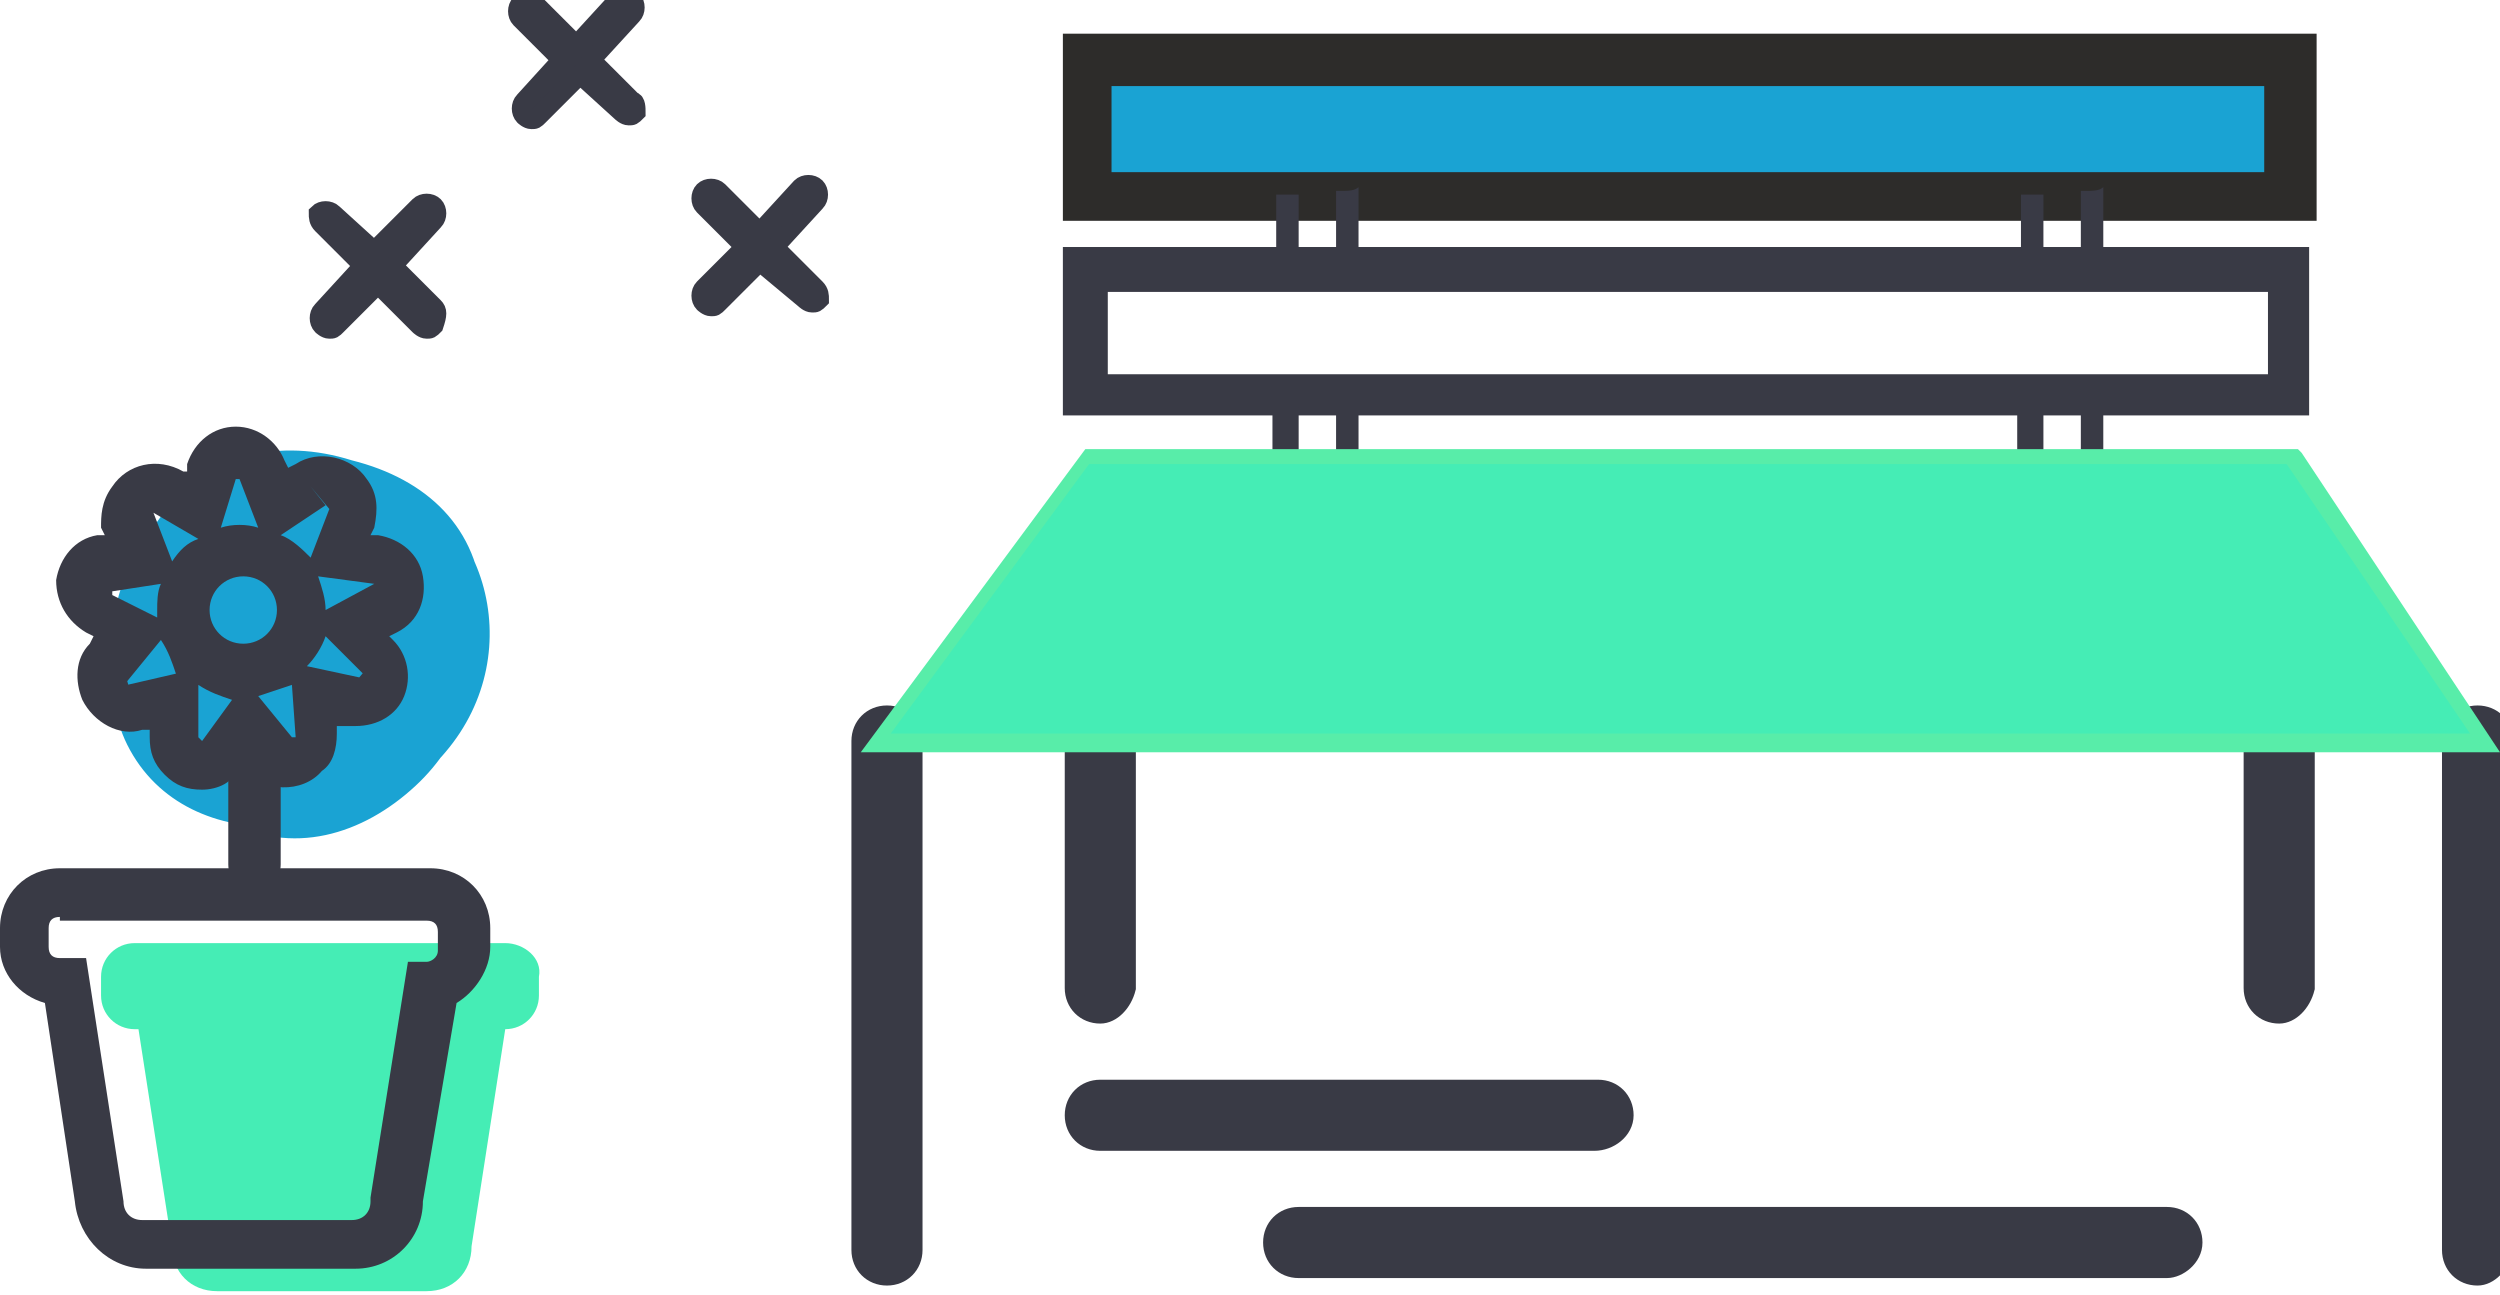
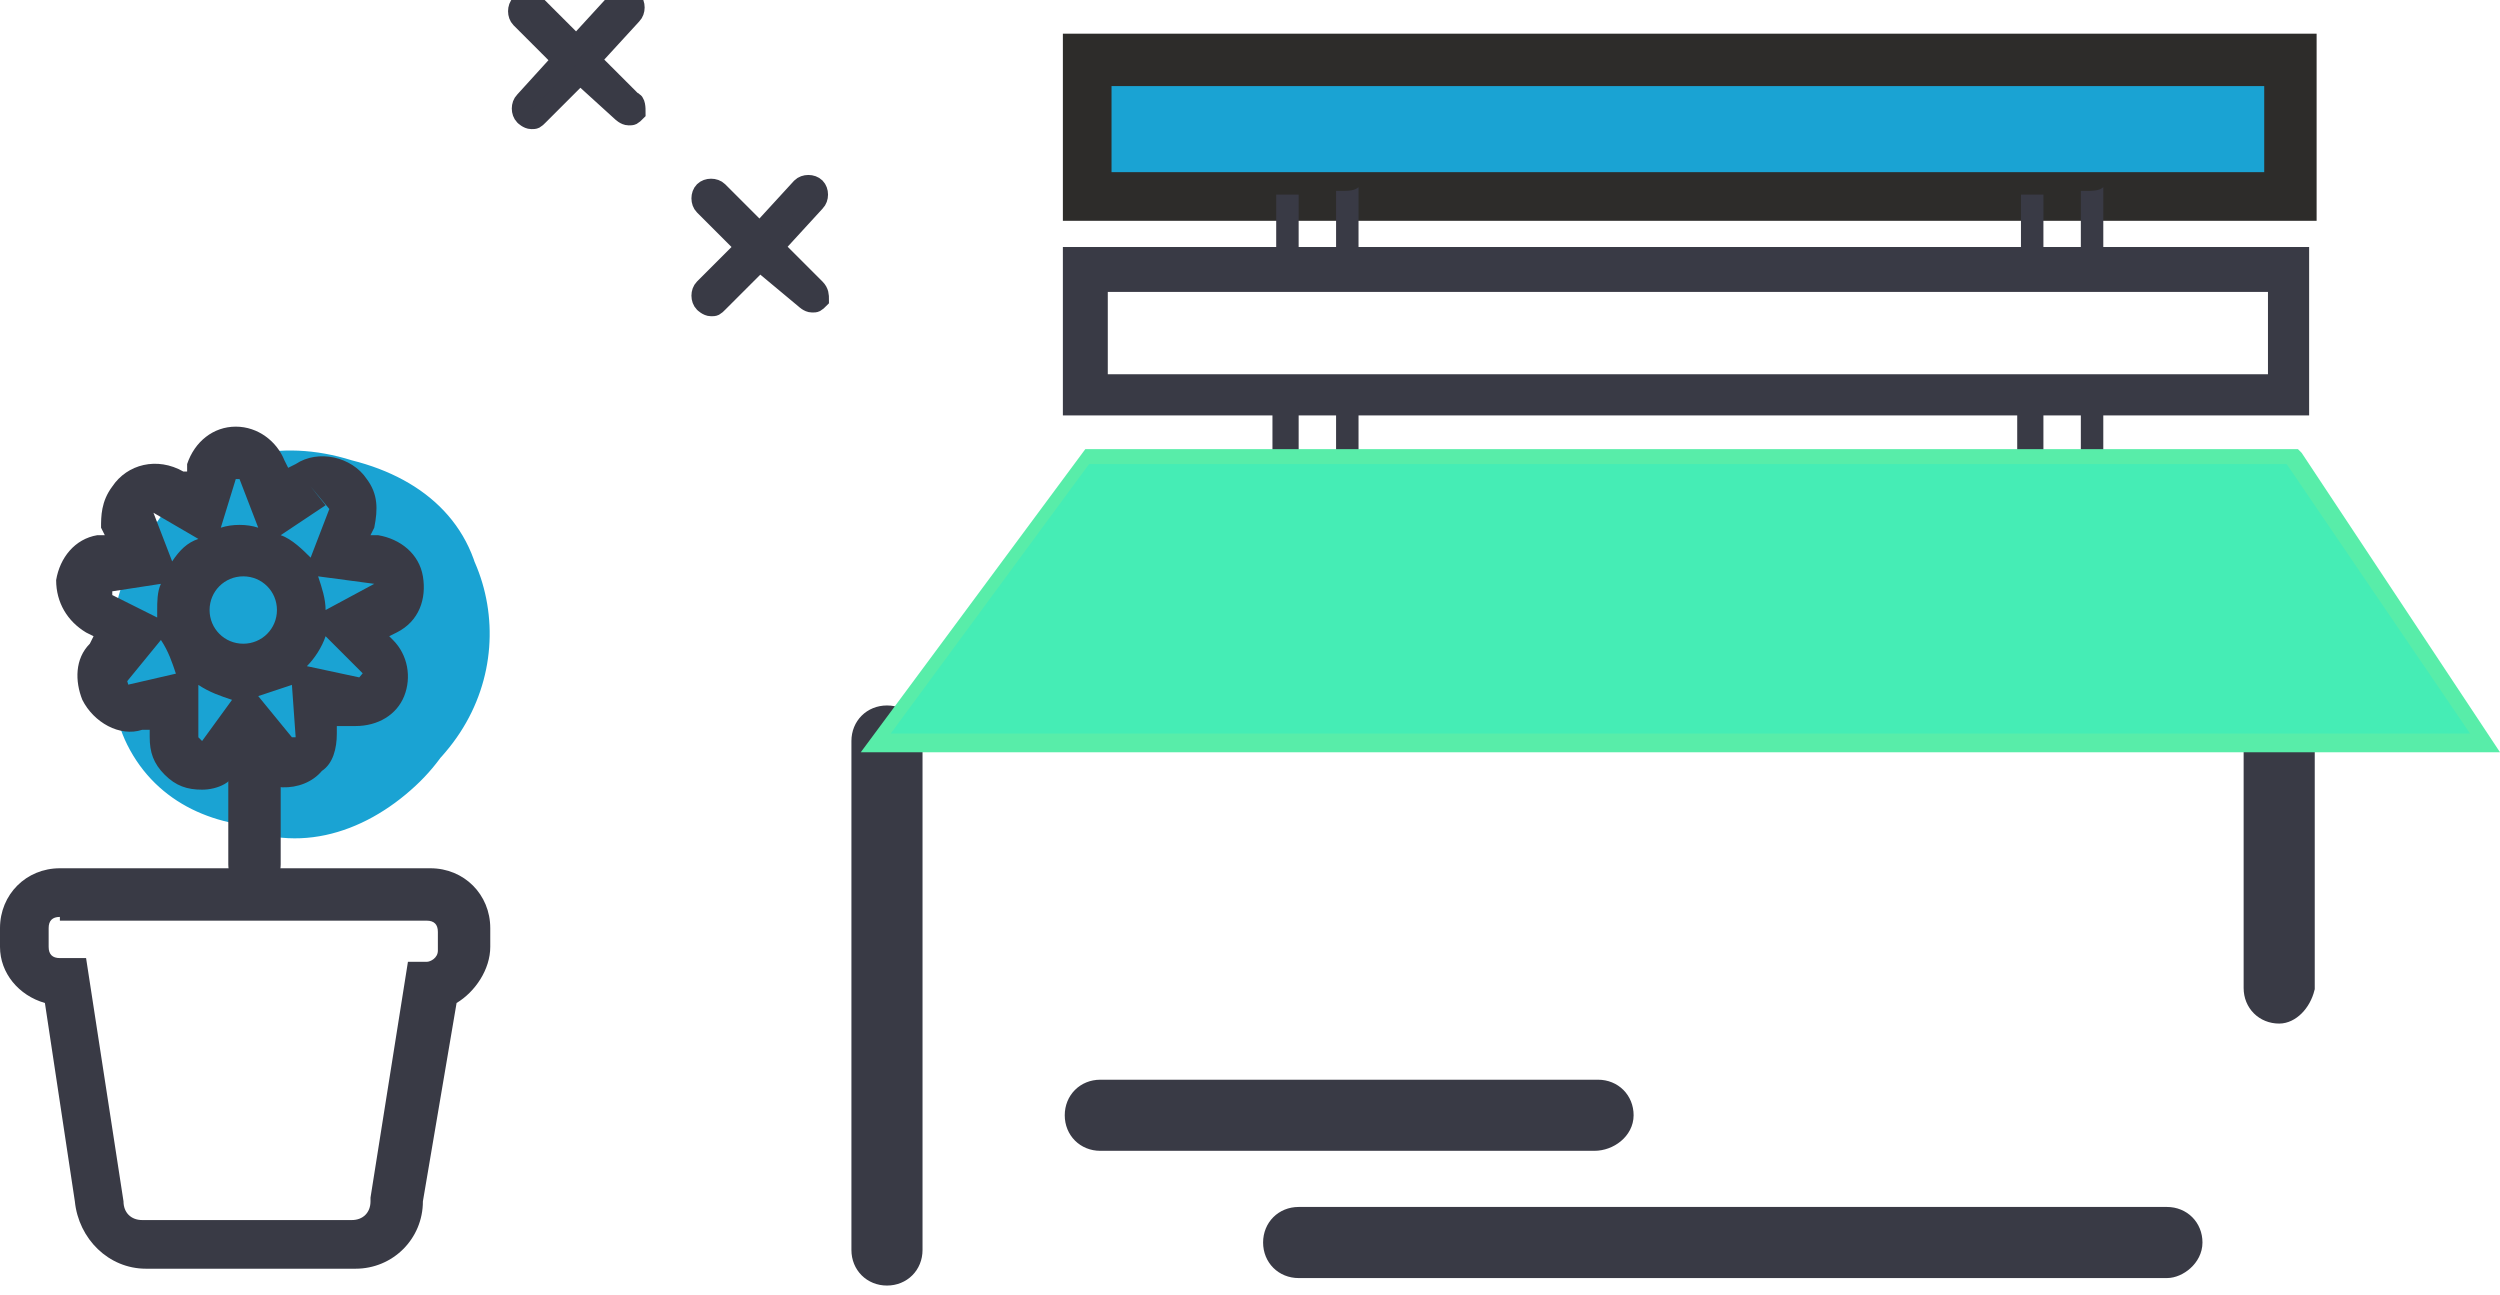
<svg xmlns="http://www.w3.org/2000/svg" version="1.1" id="Слой_1__x28_копия2_x29_" x="0px" y="0px" viewBox="0 0 66.8 34.6" enable-background="new 0 0 66.8 34.6" xml:space="preserve">
  <g>
-     <path fill="#45EDB5" d="M13.5,25.2H3.6c-0.5,0-0.9,0.4-0.9,0.9v0.5c0,0.5,0.4,0.9,0.9,0.9h0.1l0.9,5.8c0,0.7,0.5,1.2,1.2,1.2h5.6   c0.7,0,1.2-0.5,1.2-1.2l0.9-5.8c0.5,0,0.9-0.4,0.9-0.9v-0.5C14.5,25.6,14,25.2,13.5,25.2z" />
-   </g>
+     </g>
  <g>
    <path fill="#393A45" d="M9.5,33.9H3.9c-1,0-1.8-0.8-1.9-1.8l-0.8-5.3C0.5,26.6,0,26,0,25.3v-0.5c0-0.9,0.7-1.6,1.6-1.6h9.9   c0.9,0,1.6,0.7,1.6,1.6v0.5c0,0.6-0.4,1.2-0.9,1.5l-0.9,5.3C11.3,33.1,10.5,33.9,9.5,33.9z M1.6,24.5c-0.2,0-0.3,0.1-0.3,0.3v0.5   c0,0.2,0.1,0.3,0.3,0.3h0.7l1,6.5c0,0.3,0.2,0.5,0.5,0.5h5.6c0.3,0,0.5-0.2,0.5-0.5l0-0.1l1-6.3l0.5,0c0.1,0,0.3-0.1,0.3-0.3v-0.5   c0-0.2-0.1-0.3-0.3-0.3H1.6z" />
  </g>
  <g>
    <g>
-       <path fill="#1AA3D3" d="M9.1,16.3c-0.7-0.7-1.5-1.2-2.3-0.9c-0.2,0.1-0.3,0.2-0.4,0.4c-0.1,0.2-0.1,0.4-0.2,0.6    c-0.1,0.6-0.2,1.2,0,1.7c0.2,0.5,0.5,0.8,0.9,1c0.6,0.3,1.4,0.4,2,0s1.1-1.2,1.1-2.1c0-0.3,0-0.5-0.2-0.7    c-0.1-0.3-0.4-0.4-0.6-0.5c-1-0.4-2-0.5-3-0.3c-0.4,0.1-0.8,0.2-1,0.6c-0.1,0.2-0.1,0.4-0.2,0.7c-0.1,0.8-0.2,1.7,0.2,2.3    c0.4,0.6,1,0.8,1.6,0.8c0.5,0,1.1-0.1,1.6-0.2c0.6-0.2,1.2-0.5,1.6-1.1c0.4-0.6,0.7-1.5,0.5-2.2c-0.3-1.1-1.2-1.5-2-1.7    c-0.4-0.1-0.7-0.1-1.1,0c-0.8,0.2-1.4,1-1.7,1.9s0,2.1,0.5,2.9c0.5,0.7,1.4,1,2.1,0.7c0.4-0.2,0.8-0.5,1.2-0.9    c0.2-0.2,0.3-0.3,0.5-0.6c0.1-0.3,0.2-0.6,0.3-0.9c0.1-0.7,0.3-1.5,0-2.1c-0.3-0.6-0.8-0.8-1.3-1c-0.9-0.3-1.8-0.5-2.6,0.2    c-0.2,0.2-0.4,0.5-0.6,0.8c-0.5,0.9-0.8,2-0.5,3" />
+       <path fill="#1AA3D3" d="M9.1,16.3c-0.7-0.7-1.5-1.2-2.3-0.9c-0.2,0.1-0.3,0.2-0.4,0.4c-0.1,0.2-0.1,0.4-0.2,0.6    c-0.1,0.6-0.2,1.2,0,1.7c0.6,0.3,1.4,0.4,2,0s1.1-1.2,1.1-2.1c0-0.3,0-0.5-0.2-0.7    c-0.1-0.3-0.4-0.4-0.6-0.5c-1-0.4-2-0.5-3-0.3c-0.4,0.1-0.8,0.2-1,0.6c-0.1,0.2-0.1,0.4-0.2,0.7c-0.1,0.8-0.2,1.7,0.2,2.3    c0.4,0.6,1,0.8,1.6,0.8c0.5,0,1.1-0.1,1.6-0.2c0.6-0.2,1.2-0.5,1.6-1.1c0.4-0.6,0.7-1.5,0.5-2.2c-0.3-1.1-1.2-1.5-2-1.7    c-0.4-0.1-0.7-0.1-1.1,0c-0.8,0.2-1.4,1-1.7,1.9s0,2.1,0.5,2.9c0.5,0.7,1.4,1,2.1,0.7c0.4-0.2,0.8-0.5,1.2-0.9    c0.2-0.2,0.3-0.3,0.5-0.6c0.1-0.3,0.2-0.6,0.3-0.9c0.1-0.7,0.3-1.5,0-2.1c-0.3-0.6-0.8-0.8-1.3-1c-0.9-0.3-1.8-0.5-2.6,0.2    c-0.2,0.2-0.4,0.5-0.6,0.8c-0.5,0.9-0.8,2-0.5,3" />
    </g>
    <g>
      <g>
        <path fill="#1AA3D3" d="M10.7,14.7c-1.2-1.2-2.8-2-4.5-1.5c-1.9,0.6-2.5,2.7-2.3,4.5c0.3,3.7,5.2,5.2,7.6,2.4     c1-1.2,1.5-3,0.9-4.5c-0.7-1.9-2.9-2.5-4.7-2.5c-1.5-0.1-3.1,0.3-4,1.6c-0.9,1.4-1,3.8-0.3,5.2c1.6,3.2,6.5,2.6,8.5,0.2     c2.3-2.7,1.1-6.8-2.3-7.7c-3.5-1-6.3,2-6,5.4c0.2,1.6,0.9,3.3,2.4,4.1c1.8,1,3.7,0.4,5.1-0.9c1.3-1.2,1.9-3,1.8-4.8     c-0.1-2.1-1.5-3.4-3.5-3.9c-1.9-0.6-3.9-0.2-5.1,1.5c-1.1,1.5-1.5,3.5-1.1,5.3c0.7,2.9,5.1,1.7,4.4-1.2c-0.1-0.3,0-0.6,0.1-0.9     c0-0.1,0.3-0.6,0.3-0.6c0.1,0.1-0.5,0.2-0.5,0.2c0-0.2,0.9,0.3,1,0.2c0,0,0.4,0.2-0.1-0.2c-0.5-0.3-0.1-0.2-0.2,0     c-0.1,0.2,0,0.5-0.1,0.7c0,0.1-0.2,0.2-0.2,0.3c-0.2,0.3-0.3,0.1-0.1,0.2c0,0,0.5,0,0.4,0.1c0,0-0.2-0.5-0.2-0.6     c0-0.2,0.2-0.5,0.1-0.6c0,0-0.3,0.1-0.3,0.1c0.1,0,0.3,0,0.4,0.1c0.6,0.3,0.2,0,0.2,0c0,0.4-0.7,0.6-1,0.6     c-0.2,0-0.6,0.2-0.4,0.1c-0.1,0-0.2,0-0.3-0.1c0.2,0.1,0.4,0.3,0.5,0.4c0,0.1,0,0.2,0.1,0.2c0-0.2,0-0.3,0-0.5c0,0,0-0.4,0-0.4     c0.1-0.3,0-0.3-0.3,0.2c-0.3,0.4-0.4,0.5-0.3,0.3c0,0,0.7,0,0.8,0c0.2,0,0.3,0,0.5,0.1c0.8,0.2,0.3,0.1,0.3,0.1     c-0.2-0.3-0.4-0.7-0.6-1c0.1,0.3-0.1,0.2,0.3,0.2c0.1,0,0.3,0.3,0.2,0.4c-0.1,0,0.2-1,0.2-1c-0.2,0.3-0.4,0.7-0.6,1     c-0.6,0.7-1.3-0.2-0.5,0.5C9.6,20,12.9,16.7,10.7,14.7L10.7,14.7z" />
      </g>
    </g>
  </g>
  <g>
    <path fill="#393A45" d="M5.4,21.1c-0.4,0-0.7-0.1-1-0.4c-0.3-0.3-0.4-0.6-0.4-1v-0.2l-0.2,0c-0.6,0.2-1.3-0.2-1.6-0.8   c-0.2-0.5-0.2-1.1,0.2-1.5l0.1-0.2l-0.2-0.1c-0.5-0.3-0.8-0.8-0.8-1.4c0.1-0.6,0.5-1.1,1.1-1.2l0.2,0l-0.1-0.2   C2.7,13.8,2.7,13.4,3,13c0.4-0.6,1.2-0.8,1.9-0.4L5,12.6L5,12.4c0.2-0.6,0.7-1,1.3-1c0.6,0,1.1,0.4,1.3,0.9l0.1,0.2l0.2-0.1   c0.6-0.4,1.5-0.2,1.9,0.4c0.3,0.4,0.3,0.8,0.2,1.3l-0.1,0.2l0.2,0c0.6,0.1,1.1,0.5,1.2,1.1c0.1,0.6-0.1,1.2-0.7,1.5l-0.2,0.1   l0.1,0.1c0.4,0.4,0.5,1,0.3,1.5c-0.2,0.5-0.7,0.8-1.3,0.8h0c-0.1,0-0.2,0-0.3,0l-0.2,0l0,0.2c0,0.4-0.1,0.8-0.4,1   c-0.5,0.6-1.6,0.6-2.1-0.1l-0.1-0.2l-0.1,0.2C6.3,20.9,5.8,21.1,5.4,21.1z M5.3,18.3l0,1.4l0.1,0.1c0,0,0,0,0,0l0.8-1.1   C5.9,18.6,5.6,18.5,5.3,18.3z M6.9,18.6l0.9,1.1l0.1,0l-0.1-1.4C7.5,18.4,7.2,18.5,6.9,18.6z M4.3,17.1l-0.9,1.1l0.2,0.7l-0.2-0.6   l1.3-0.3C4.6,17.7,4.5,17.4,4.3,17.1z M8.2,17.8l1.4,0.3l0.5-0.6L9.7,18l-1-1C8.6,17.3,8.4,17.6,8.2,17.8z M6.5,15.4   c-0.5,0-0.9,0.4-0.9,0.9c0,0.5,0.4,0.9,0.9,0.9c0.5,0,0.9-0.4,0.9-0.9C7.4,15.8,7,15.4,6.5,15.4z M4.3,15.6L3,15.8l0,0.1l1.2,0.6   c0-0.1,0-0.1,0-0.2C4.2,16.1,4.2,15.8,4.3,15.6z M8.5,15.4c0.1,0.3,0.2,0.6,0.2,0.9c0,0,0,0,0,0l1.3-0.7l0-0.8L10,15.6L8.5,15.4z    M4.1,13.7L4.6,15c0.2-0.3,0.4-0.5,0.7-0.6L4.1,13.7L3.5,14L4.1,13.7z M7.5,14.3c0.3,0.1,0.6,0.4,0.8,0.6l0.5-1.3L8.3,13l0.4,0.5   L7.5,14.3z M6.4,12.8l-0.1,0l-0.4,1.3c0.3-0.1,0.7-0.1,1,0L6.4,12.8z" />
  </g>
  <g>
    <path fill="#393A45" d="M6.8,23.8c-0.4,0-0.7-0.3-0.7-0.7v-2.4c0-0.4,0.3-0.7,0.7-0.7s0.7,0.3,0.7,0.7v2.4   C7.5,23.5,7.2,23.8,6.8,23.8z" />
  </g>
  <g>
    <rect x="29" y="1.6" fill="#1AA3D3" width="32.2" height="3.6" />
    <path fill="#2D2C2A" d="M61.9,5.9H28.4v-5h33.5V5.9z M29.7,4.6h30.8V2.3H29.7V4.6z" />
  </g>
  <g>
    <path fill="#393A45" d="M61.8,11.1H28.4V6.6h33.3V11.1z M29.6,10h31V7.8h-31V10z" />
  </g>
  <g>
    <path fill="#393A45" stroke="#393A45" stroke-width="0.5" stroke-miterlimit="10" d="M23.7,34.1c-0.4,0-0.7-0.3-0.7-0.7V19.8   c0-0.4,0.3-0.7,0.7-0.7s0.7,0.3,0.7,0.7v13.6C24.4,33.8,24.1,34.1,23.7,34.1z" />
  </g>
  <g>
-     <path fill="#393A45" stroke="#393A45" stroke-width="0.5" stroke-miterlimit="10" d="M66.2,34.1c-0.4,0-0.7-0.3-0.7-0.7V19.8   c0-0.4,0.3-0.7,0.7-0.7s0.7,0.3,0.7,0.7v13.6C66.8,33.8,66.5,34.1,66.2,34.1z" />
-   </g>
+     </g>
  <g>
    <path fill="#393A45" stroke="#393A45" stroke-width="0.5" stroke-miterlimit="10" d="M60.9,27.1c-0.4,0-0.7-0.3-0.7-0.7v-6.6   c0-0.4,0.3-0.7,0.7-0.7s0.7,0.3,0.7,0.7v6.6C61.5,26.8,61.2,27.1,60.9,27.1z" />
  </g>
  <g>
-     <path fill="#393A45" stroke="#393A45" stroke-width="0.5" stroke-miterlimit="10" d="M29.4,27.1c-0.4,0-0.7-0.3-0.7-0.7v-6.6   c0-0.4,0.3-0.7,0.7-0.7s0.7,0.3,0.7,0.7v6.6C30,26.8,29.7,27.1,29.4,27.1z" />
-   </g>
+     </g>
  <g>
    <g>
      <path fill="#393A45" d="M36.1,7.2c0.1,0,0.2,0,0.2,0V5c-0.1,0.1-0.3,0.1-0.4,0.1c-0.1,0-0.2,0-0.2,0v2.1H36.1z" />
    </g>
    <g>
      <path fill="#393A45" d="M34.7,7.2v-2c-0.2,0-0.4,0-0.5,0c0,0-0.1,0-0.1,0v2H34.7z" />
    </g>
    <g>
      <path fill="#393A45" d="M56,7.2c0.1,0,0.2,0,0.2,0V5c-0.1,0.1-0.3,0.1-0.4,0.1c-0.1,0-0.2,0-0.2,0v2.1H56z" />
    </g>
    <g>
      <path fill="#393A45" d="M54.6,7.2v-2c-0.2,0-0.4,0-0.5,0c0,0-0.1,0-0.1,0v2H54.6z" />
    </g>
    <g>
      <polygon fill="#393A45" points="35.7,10.9 35.7,12.2 34.7,12.2 34.7,10.9 34,10.9 34,12.9 36.3,12.9 36.3,10.9   " />
    </g>
    <g>
      <polygon fill="#393A45" points="55.6,10.9 55.6,12.2 54.6,12.2 54.6,10.9 53.9,10.9 53.9,12.9 56.2,12.9 56.2,10.9   " />
    </g>
    <g>
      <polygon fill="#45EDB5" points="66.4,19.8 23.4,19.8 29,12.2 61.2,12.2   " />
      <path fill="#58EDA9" d="M66.8,20.1H23l6-8.1h32.4l0.1,0.1L66.8,20.1z M23.8,19.6H66l-4.9-7.2H29.1L23.8,19.6z" />
    </g>
  </g>
  <g>
    <path fill="#393A45" stroke="#393A45" stroke-width="0.5" stroke-miterlimit="10" d="M16.9,2.7l-1.1-1.1l1.1-1.2   c0.1-0.1,0.1-0.3,0-0.4c-0.1-0.1-0.3-0.1-0.4,0l-1.1,1.2l-1.1-1.1c-0.1-0.1-0.3-0.1-0.4,0c-0.1,0.1-0.1,0.3,0,0.4L15,1.6L14,2.7   c-0.1,0.1-0.1,0.3,0,0.4c0,0,0.1,0.1,0.2,0.1c0.1,0,0.1,0,0.2-0.1l1.1-1.1L16.6,3c0,0,0.1,0.1,0.2,0.1c0.1,0,0.1,0,0.2-0.1   C17,2.9,17,2.7,16.9,2.7z" />
  </g>
  <g>
    <path fill="#393A45" stroke="#393A45" stroke-width="0.5" stroke-miterlimit="10" d="M21.8,7.7l-1.1-1.1l1.1-1.2   c0.1-0.1,0.1-0.3,0-0.4c-0.1-0.1-0.3-0.1-0.4,0l-1.1,1.2l-1.1-1.1c-0.1-0.1-0.3-0.1-0.4,0c-0.1,0.1-0.1,0.3,0,0.4l1.1,1.1l-1.1,1.1   c-0.1,0.1-0.1,0.3,0,0.4c0,0,0.1,0.1,0.2,0.1c0.1,0,0.1,0,0.2-0.1l1.1-1.1L21.5,8c0,0,0.1,0.1,0.2,0.1c0.1,0,0.1,0,0.2-0.1   C21.9,7.9,21.9,7.8,21.8,7.7z" />
  </g>
  <g>
-     <path fill="#393A45" stroke="#393A45" stroke-width="0.5" stroke-miterlimit="10" d="M11.6,8.2l-1.1-1.1l1.1-1.2   c0.1-0.1,0.1-0.3,0-0.4c-0.1-0.1-0.3-0.1-0.4,0L10,6.7L8.9,5.7c-0.1-0.1-0.3-0.1-0.4,0C8.5,5.8,8.5,5.9,8.6,6l1.1,1.1L8.6,8.3   c-0.1,0.1-0.1,0.3,0,0.4c0,0,0.1,0.1,0.2,0.1c0.1,0,0.1,0,0.2-0.1l1.1-1.1l1.1,1.1c0,0,0.1,0.1,0.2,0.1c0.1,0,0.1,0,0.2-0.1   C11.7,8.4,11.7,8.3,11.6,8.2z" />
-   </g>
+     </g>
  <g>
    <path fill="#393A45" stroke="#393A45" stroke-width="0.5" stroke-miterlimit="10" d="M57.9,33.9H34.7c-0.4,0-0.7-0.3-0.7-0.7   s0.3-0.7,0.7-0.7h23.2c0.4,0,0.7,0.3,0.7,0.7S58.2,33.9,57.9,33.9z" />
  </g>
  <g>
    <path fill="#393A45" stroke="#393A45" stroke-width="0.5" stroke-miterlimit="10" d="M42.6,30.5H29.4c-0.4,0-0.7-0.3-0.7-0.7   s0.3-0.7,0.7-0.7h13.3c0.4,0,0.7,0.3,0.7,0.7S43,30.5,42.6,30.5z" />
  </g>
</svg>